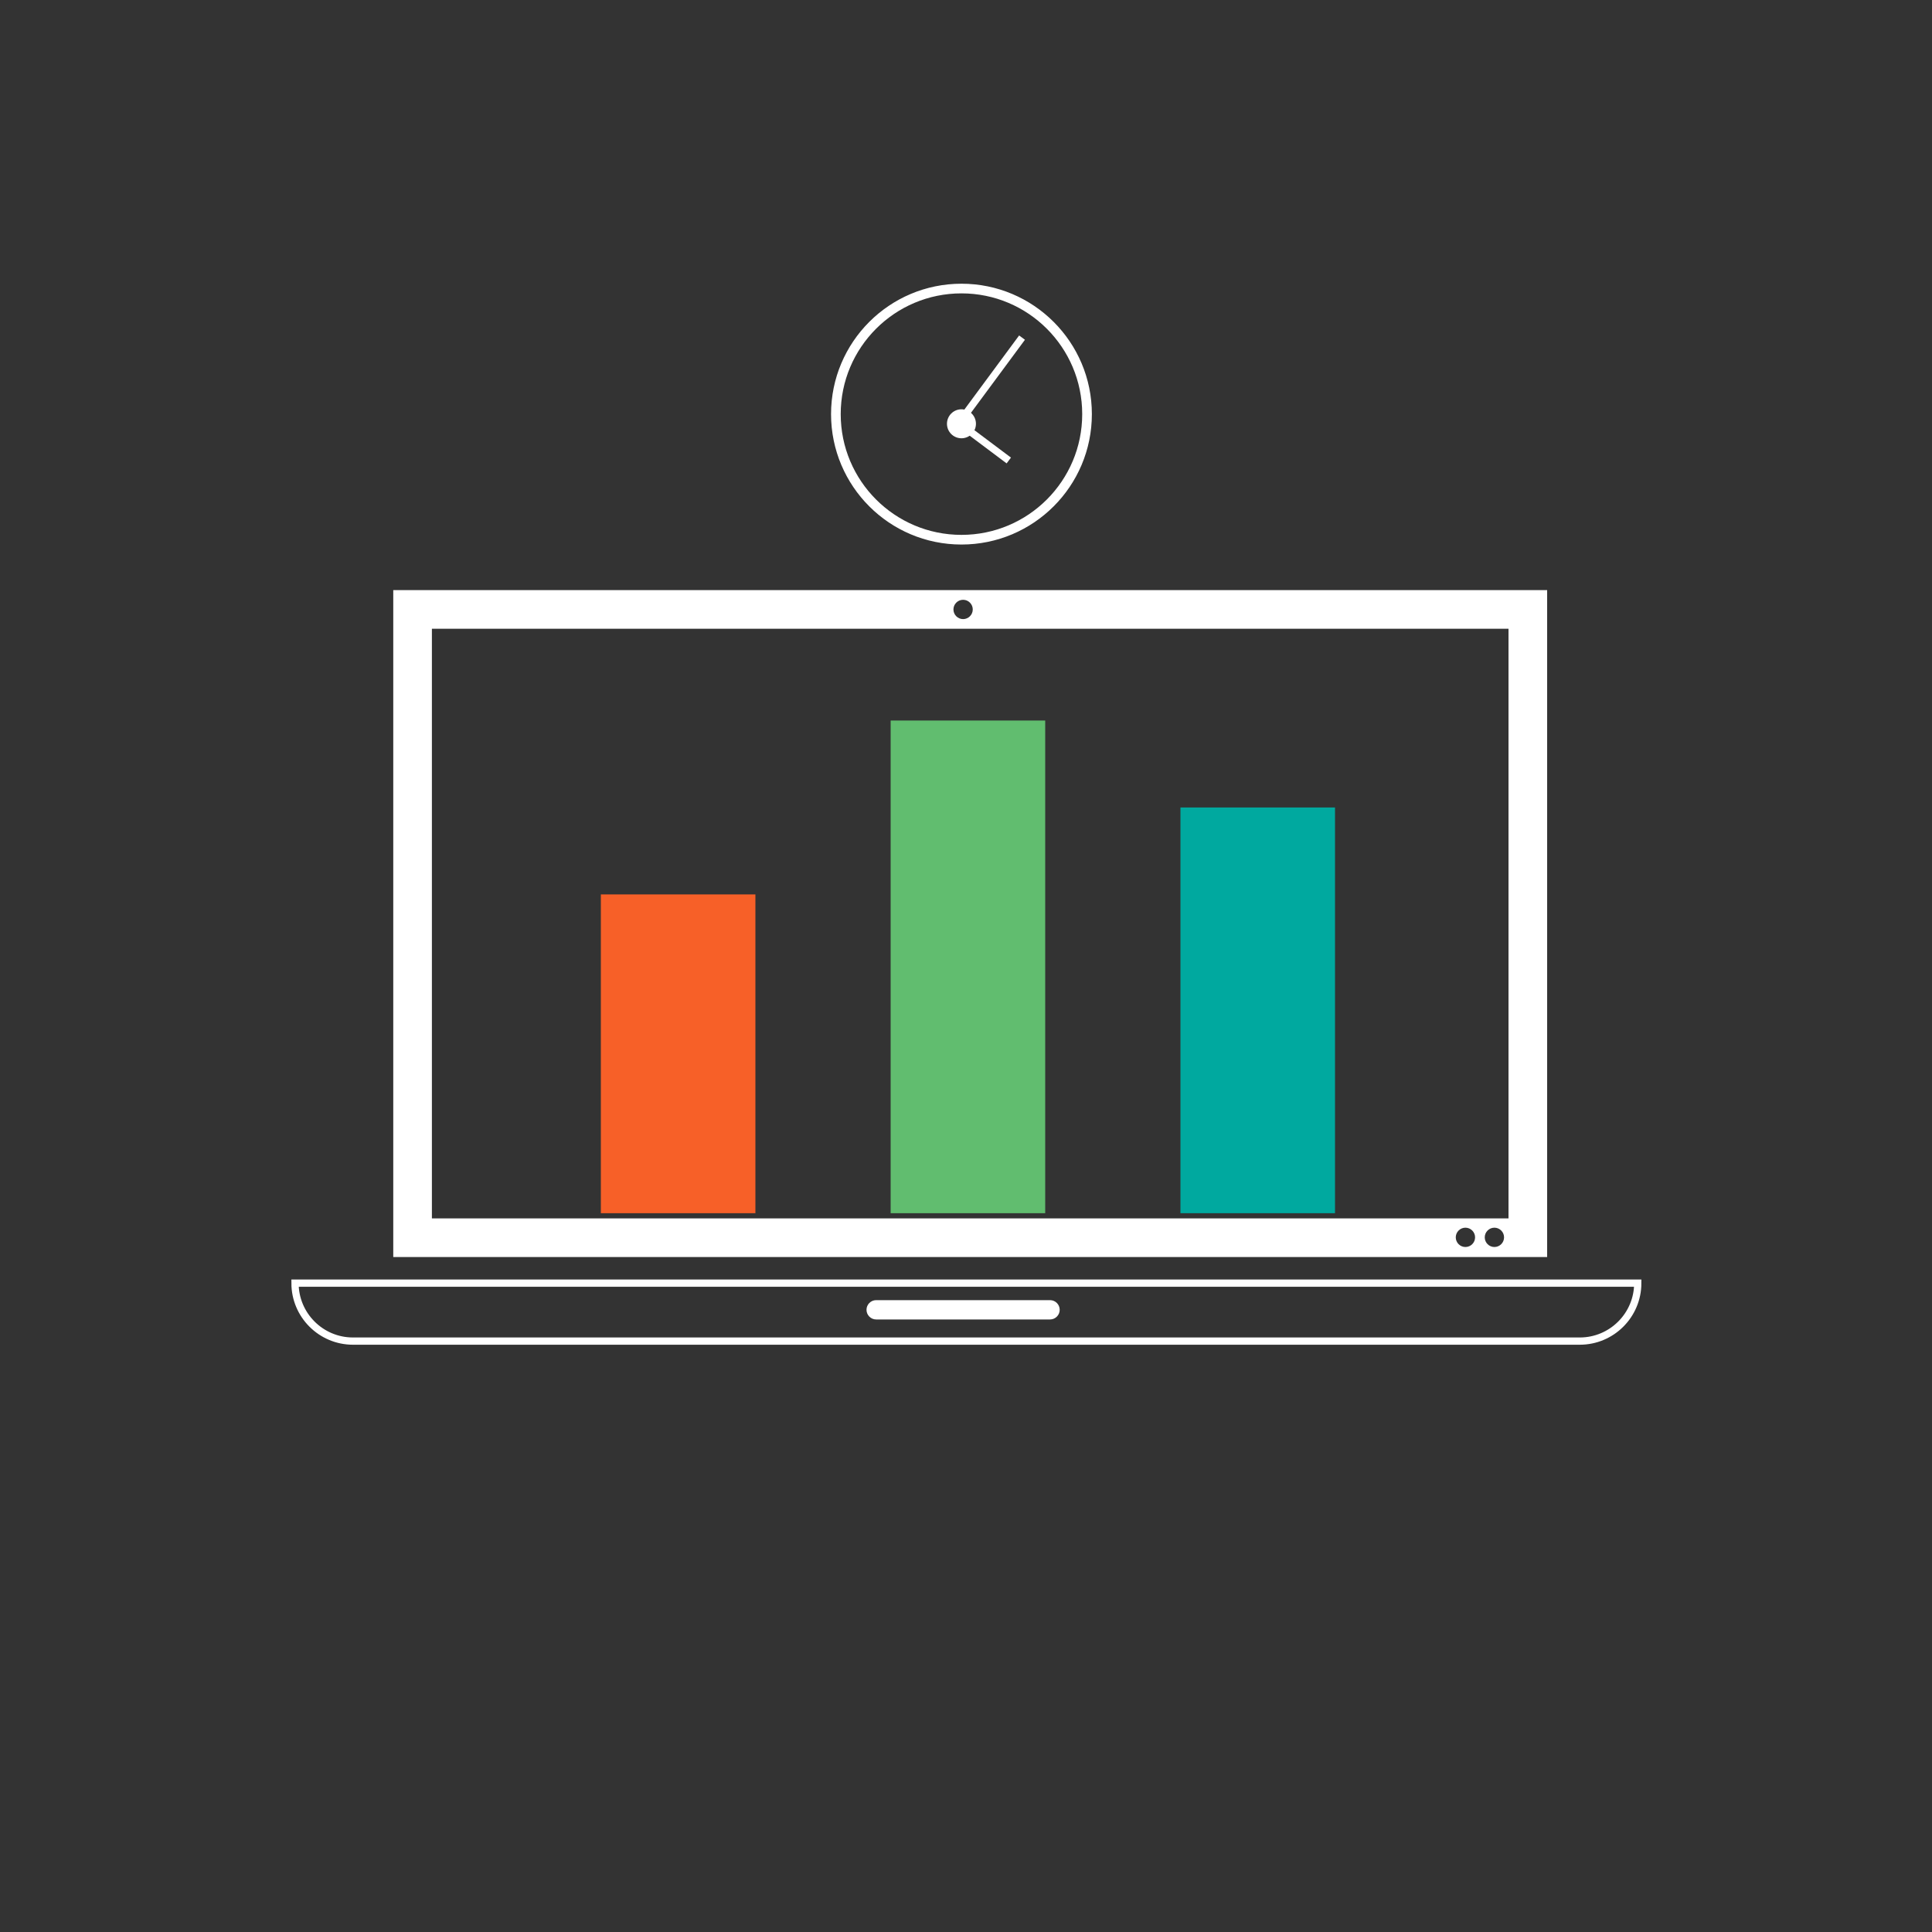
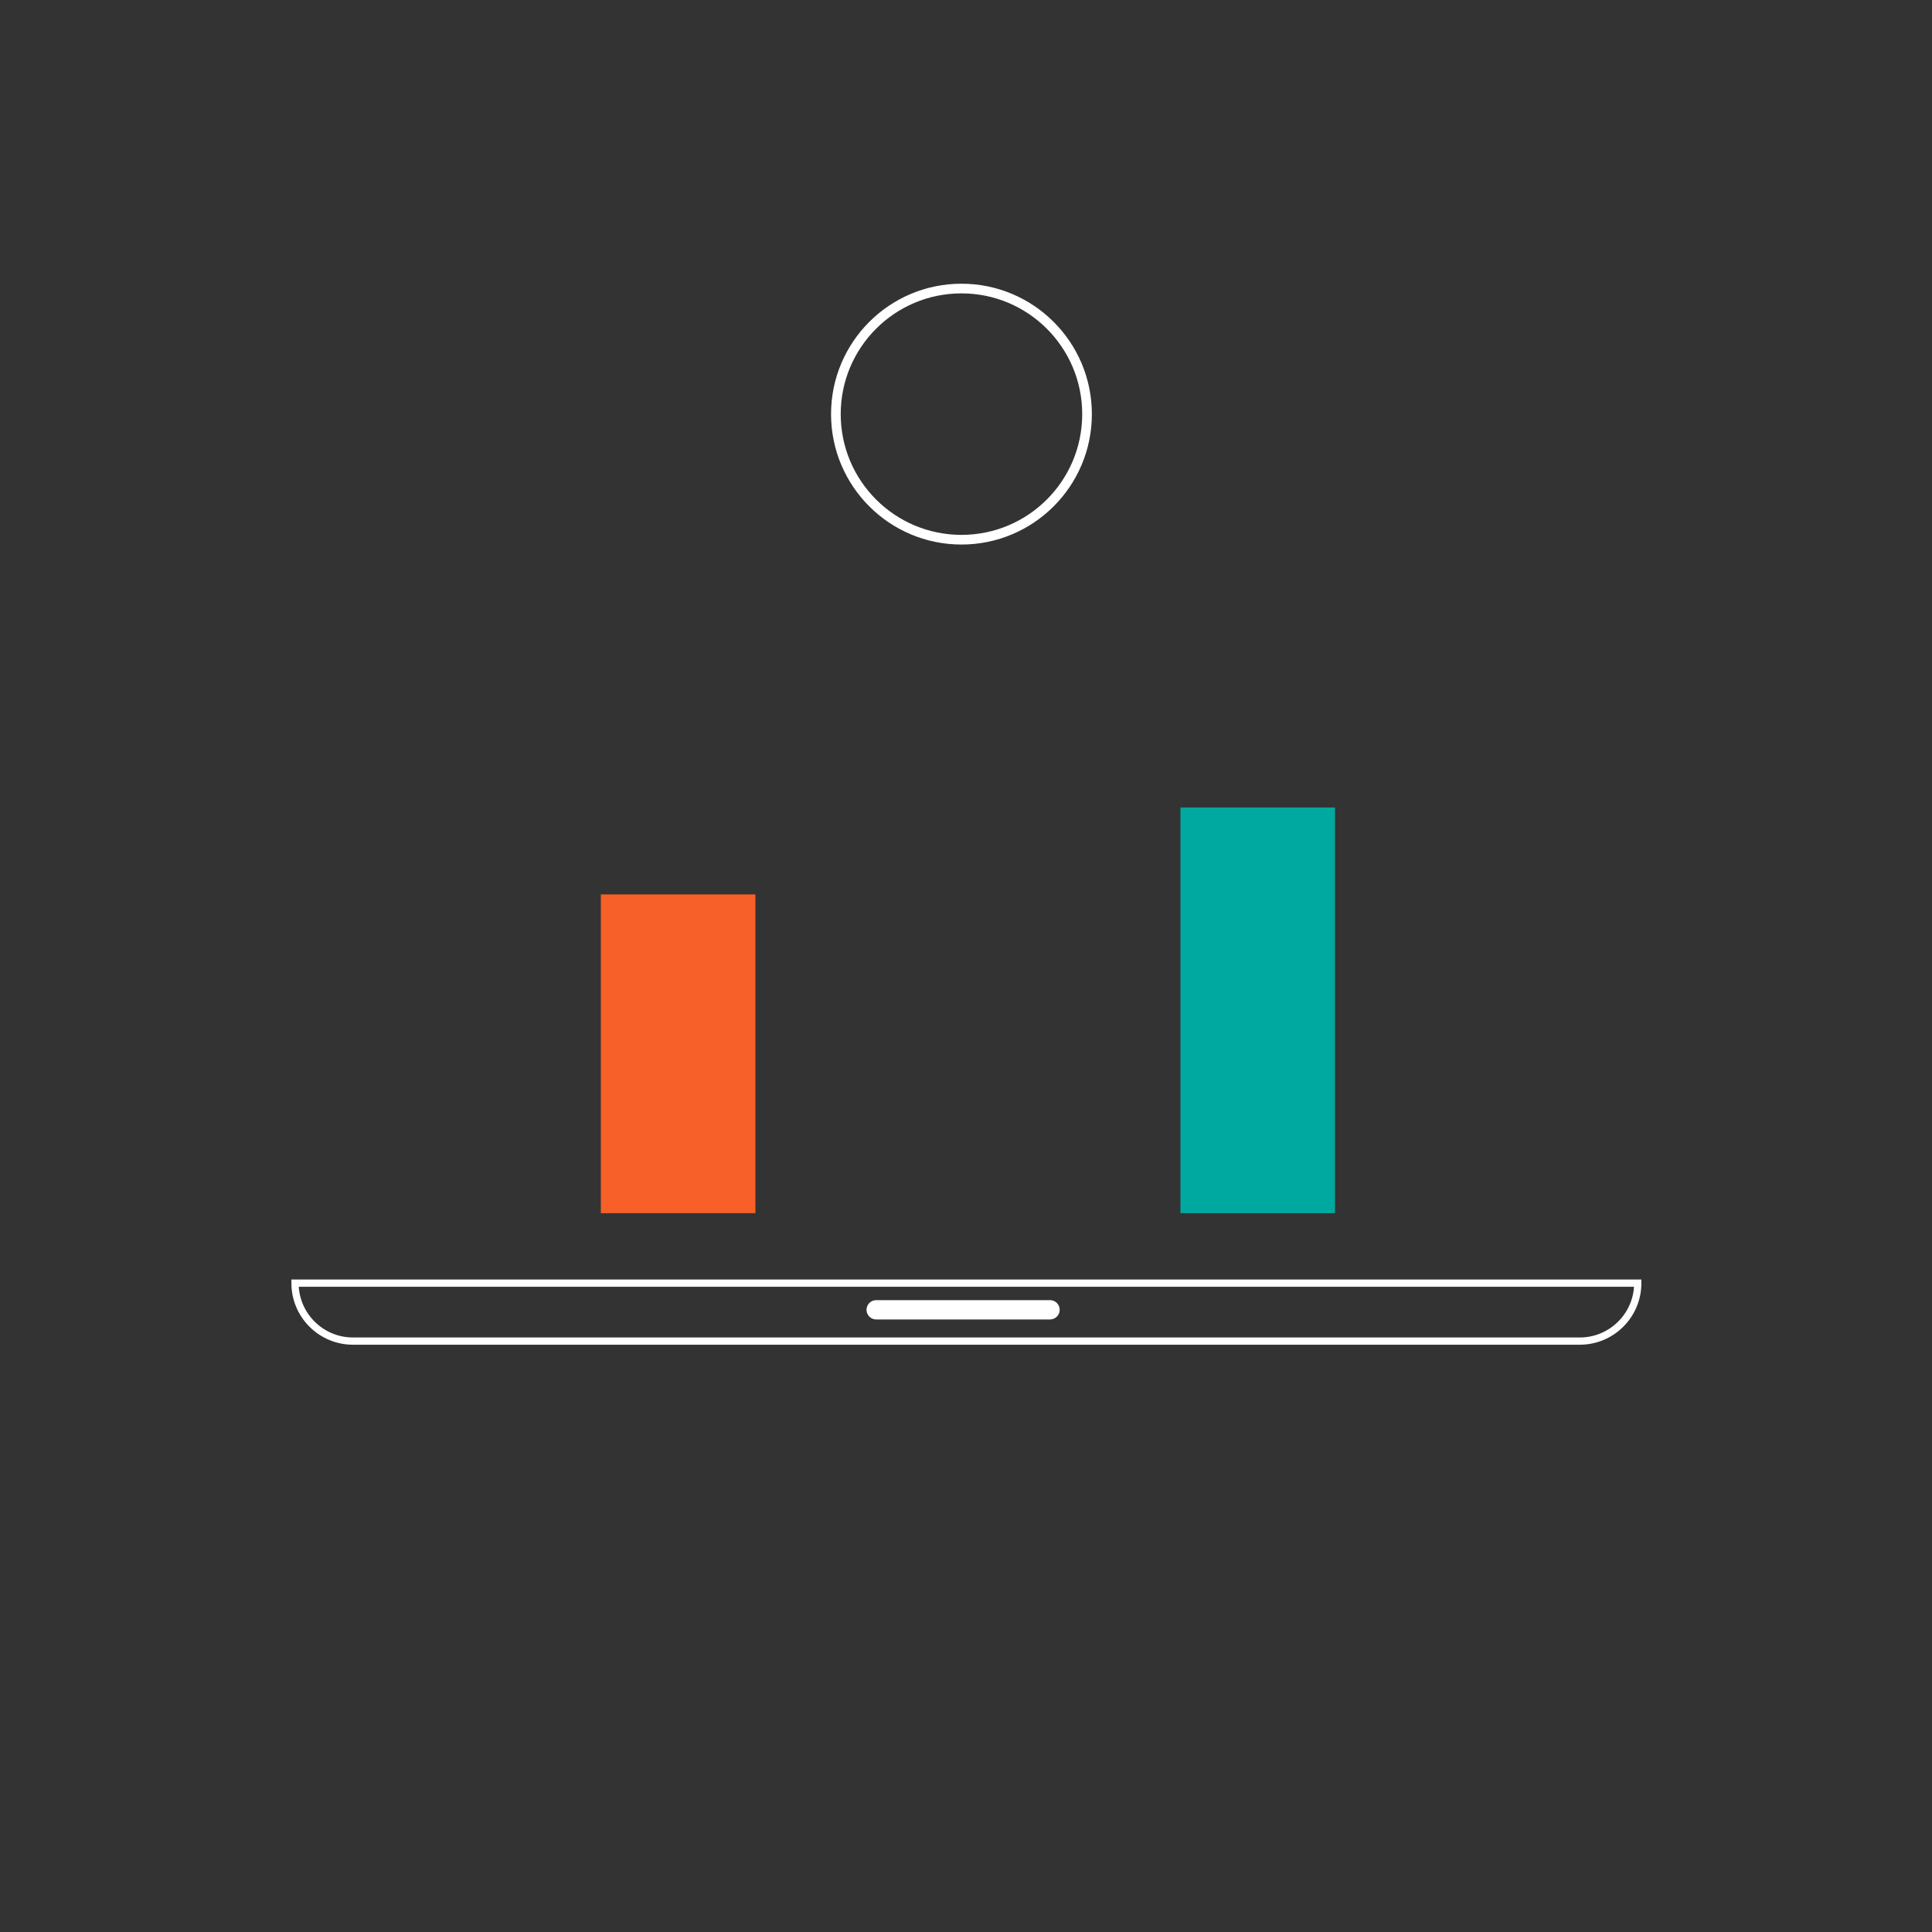
<svg xmlns="http://www.w3.org/2000/svg" id="Layer_1" data-name="Layer 1" viewBox="0 0 200 200">
  <rect x="0" y="0" width="200" height="200" fill="#333333" stroke="none" />
  <defs>
    <style>
      .cls-1, .cls-2 {
        fill: none;
        stroke: #fff;
        stroke-miterlimit: 10;
      }

      .cls-2 {
        stroke-width: .75px;
      }

      .cls-3 {
        fill: #00a99f;
      }

      .cls-3, .cls-4, .cls-5, .cls-6 {
        stroke-width: 0px;
      }

      .cls-4 {
        fill: #fff;
      }

      .cls-5 {
        fill: #f76028;
      }

      .cls-6 {
        fill: #61bd6f;
      }
    </style>
  </defs>
  <rect class="cls-5" x="62.2" y="92.59" width="16" height="33" />
-   <rect class="cls-6" x="92.2" y="74.59" width="16" height="51" />
  <rect class="cls-3" x="122.2" y="83.59" width="16" height="42" />
  <path class="cls-2" d="M30.54,132.83h139c0,3.31-2.69,6-6,6H36.54c-3.31,0-6-2.69-6-6h0Z" />
-   <path class="cls-4" d="M40.71,61.09v69.04h119.45V61.09H40.71ZM99.7,62.09c.55,0,1,.45,1,1s-.45,1-1,1-1-.45-1-1,.45-1,1-1ZM151.7,129.09c-.55,0-1-.45-1-1s.45-1,1-1,1,.45,1,1-.45,1-1,1ZM154.7,129.09c-.55,0-1-.45-1-1s.45-1,1-1,1,.45,1,1-.45,1-1,1ZM156.16,126.13H44.71v-61.04h111.45v61.04h0Z" />
  <path class="cls-4" d="M90.7,134.59h18c.55,0,1,.45,1,1h0c0,.55-.45,1-1,1h-18c-.55,0-1-.45-1-1h0c0-.55.45-1,1-1Z" />
  <circle class="cls-1" cx="99.53" cy="42.87" r="13" />
-   <line class="cls-2" x1="105.8" y1="34.95" x2="99.26" y2="43.8" />
-   <line class="cls-2" x1="99.63" y1="44.07" x2="104.43" y2="47.67" />
-   <circle class="cls-4" cx="99.53" cy="43.87" r="1.5" />
</svg>